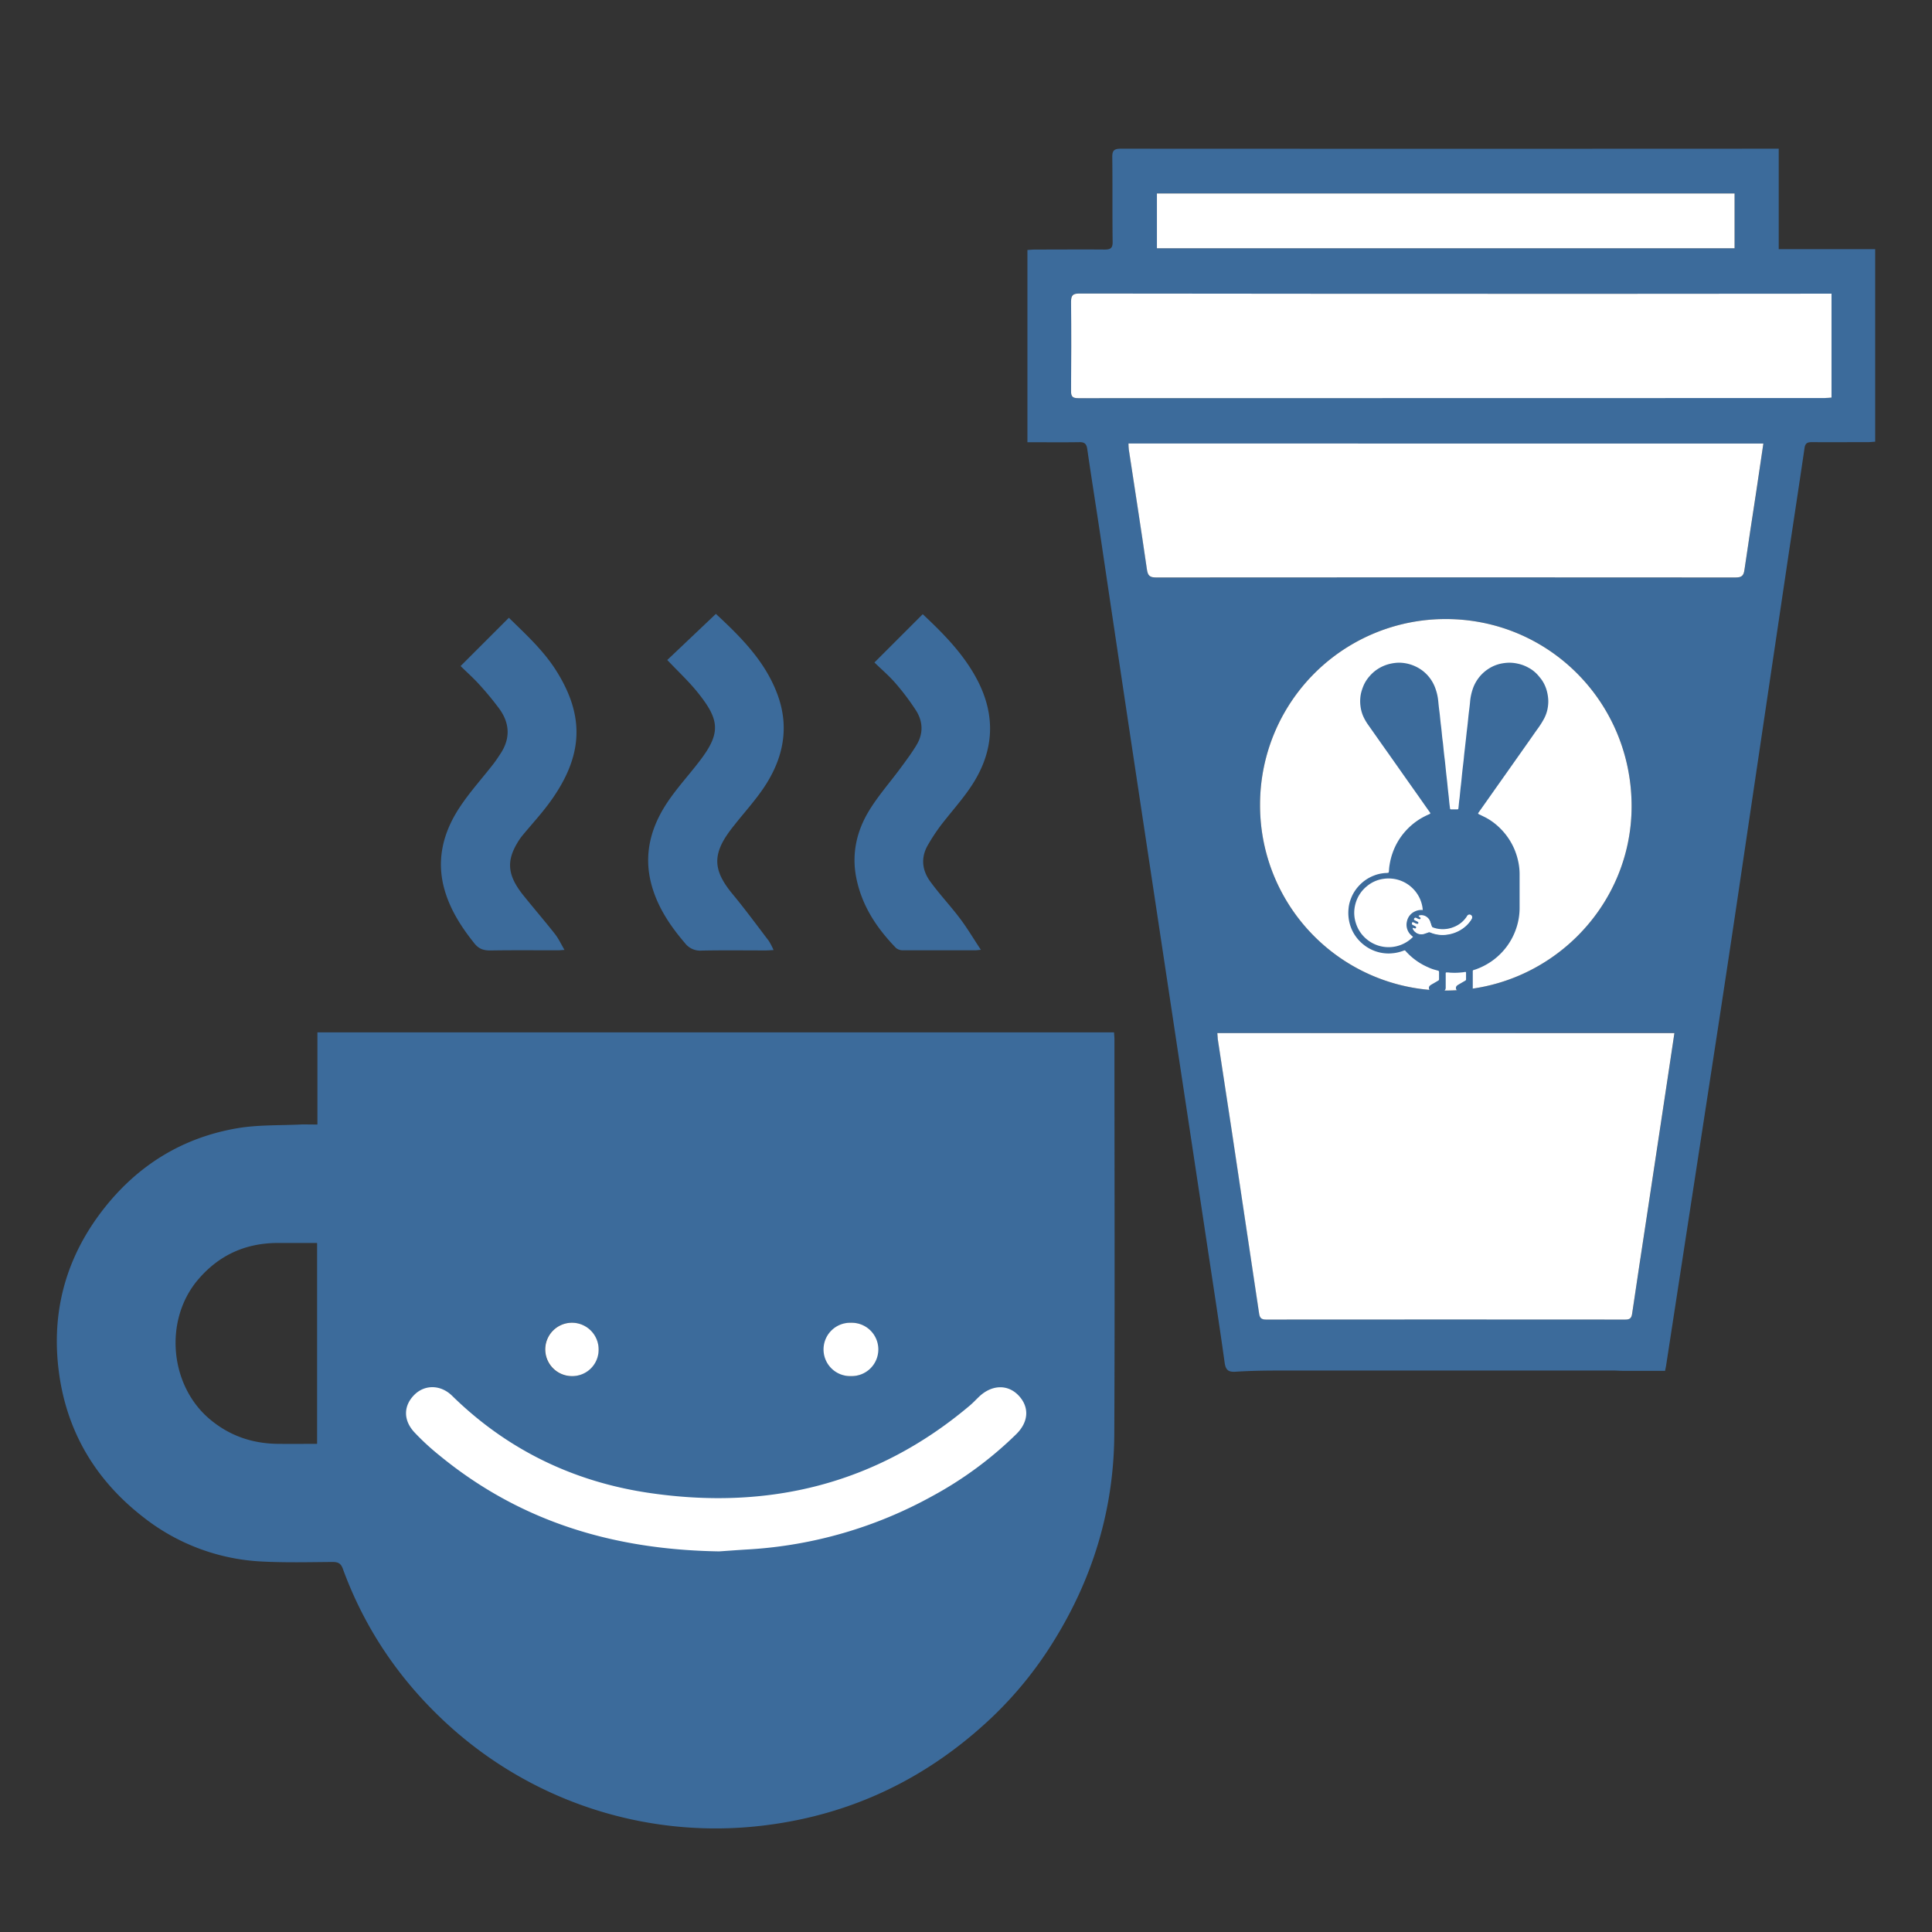
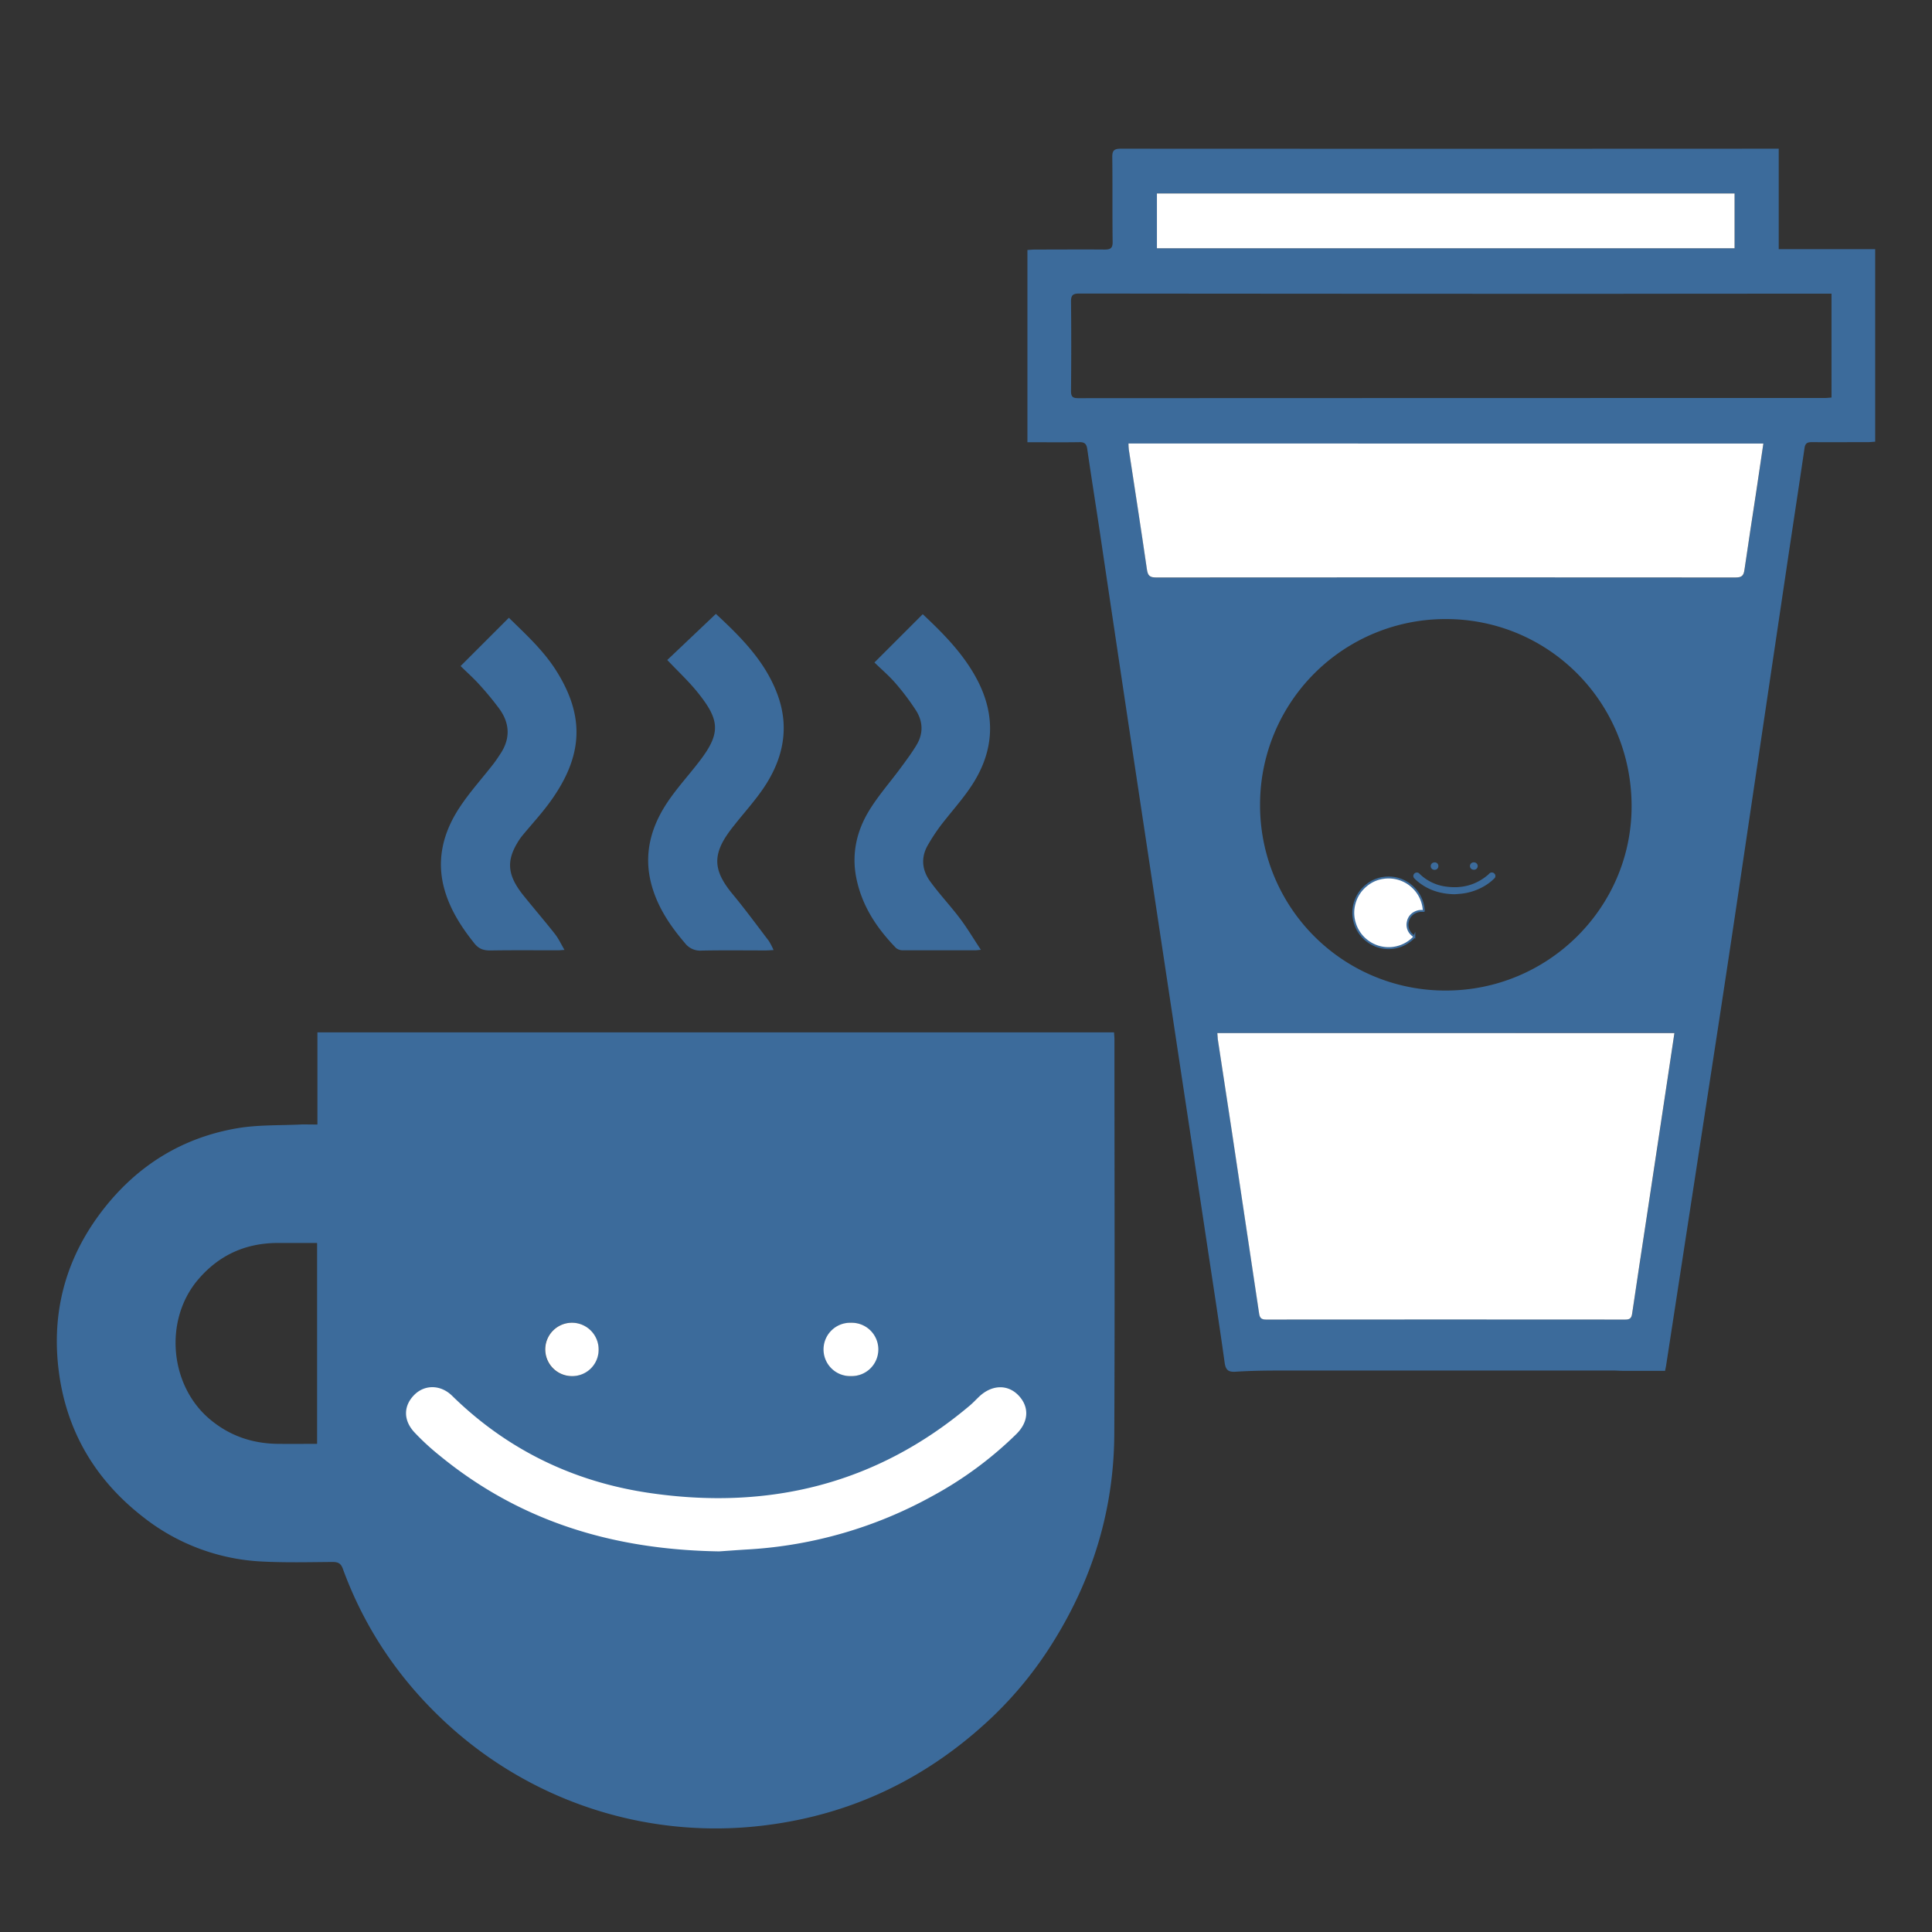
<svg xmlns="http://www.w3.org/2000/svg" viewBox="0 0 1000.02 1000.02">
  <rect x="0" y="0" width="1000.02" height="1000.02" fill="#333333" stroke="none" />
  <defs>
    <style>.cls-1{fill:#3c6b9b;}.cls-2,.cls-3{fill:#fff;}.cls-3{stroke:#3c6b9b;stroke-miterlimit:10;}.cls-4{opacity:0.05;}</style>
  </defs>
  <title>Front Cafe</title>
  <g id="Front_Cafe" data-name="Front Cafe">
    <path class="cls-1" d="M531.79,228.89V129.38c1.44-.08,2.78-.22,4.13-.22,11.93,0,23.87-.1,35.81,0,3.06,0,4.21-.67,4.17-4-.19-14.6,0-29.21-.18-43.81-.06-3.61,1.09-4.39,4.52-4.39q168.27.09,336.55,0h3.88v52H970.6v99.66c-1.34.08-2.68.23-4,.23-9.62,0-19.24.05-28.86,0-2.2,0-3.34.55-3.69,2.95-3.08,21-6.3,41.9-9.41,62.85q-12.76,85.88-25.49,171.77-4.86,32.63-9.85,65.24Q875.87,619.19,862.4,706.7c-.16,1-.39,2-.55,2.84-7.56,0-14.84,0-22.11,0-1.39,0-2.77-.14-4.16-.14q-87.09,0-174.19,0c-7.28,0-14.58.14-21.84.6-3.78.25-5.15-.9-5.68-4.72-2.58-18.58-5.46-37.12-8.26-55.66q-7.53-49.95-15.1-99.88-12-79.5-24-159-8.65-57.51-17.18-115c-2.16-14.43-4.48-28.83-6.56-43.27-.4-2.72-1.36-3.67-4.16-3.61C549.78,229,541,228.89,531.79,228.89Zm98.3,305.83c.11,1.27.14,2.19.28,3.1,2.43,16,4.91,32,7.32,48q7.08,47,14.07,94c.32,2.16,1.06,3.13,3.5,3.13q93-.11,186,0c2.25,0,3.22-.54,3.57-3,2.37-16.37,4.91-32.71,7.39-49.06q5.4-35.69,10.77-71.36c1.24-8.2,2.46-16.4,3.73-24.87Zm22.12-118.19a95.81,95.81,0,0,0,95.95,96.17c52.9.13,96.23-42.65,96.36-95.14.14-53.89-42.71-97.15-96.2-97.14A96,96,0,0,0,652.21,416.53ZM912.72,229.58H584.14c.06,1.25,0,2.18.17,3.09,3.15,20.7,6.4,41.38,9.38,62.11.46,3.24,1.51,4.16,4.72,4.16q150-.12,300.05,0c3.16,0,4.11-1.06,4.52-4,1.86-13.29,4-26.54,6-39.81C910.21,246.64,911.45,238.19,912.72,229.58ZM948,152h-4.85q-55.62,0-111.25.07-136.64,0-273.26-.14c-3.3,0-4.32.85-4.28,4.23.17,15.41.14,30.82,0,46.24,0,2.91.86,3.69,3.73,3.69Q751.24,206,944.36,206c1.21,0,2.42-.15,3.64-.23ZM598.82,128.5h299V100.13h-299Z" transform="translate(0.01 0.01)" />
    <path class="cls-1" d="M370.54,317.74c13,12.07,25.53,24.53,31.88,41.73,6.3,17,3,32.92-6.65,47.59-4.68,7.11-10.53,13.45-15.8,20.17A68.08,68.08,0,0,0,375.1,434c-6.2,10.28-4.9,17.91,4,28.68,6.54,7.9,12.63,16.18,18.84,24.34a33.42,33.42,0,0,1,2.44,4.73c-1.79.09-3,.19-4.23.19-11,0-22-.15-33,.08a9.87,9.87,0,0,1-8.58-3.82c-7.85-9.16-14.42-19-17.5-30.8-3.95-15.16-.24-29.05,8.08-41.68,5.12-7.78,11.56-14.68,17.21-22.13,10.87-14.3,10.14-21.1-1.43-35.41-4.49-5.56-9.78-10.47-15.55-16.57Z" transform="translate(0.01 0.01)" />
    <path class="cls-1" d="M452.61,342.9l25-25C488.36,328,498.85,338.55,505.87,352c9.59,18.4,8.63,36.48-2.39,53.76-4.94,7.74-11.3,14.57-16.87,21.93a99.19,99.19,0,0,0-6.25,9.55c-3.84,6.51-3.16,13.09,1.07,18.94,4.8,6.63,10.47,12.61,15.4,19.15,3.79,5,7,10.48,10.87,16.28-1.58.15-2.24.26-2.89.26-12.4,0-24.8,0-37.2,0a5.76,5.76,0,0,1-3.76-1.13c-10.19-10.45-18-22.3-20.76-37-2.26-12.2.41-23.7,6.66-34,4.75-7.85,10.95-14.82,16.41-22.25,2.87-3.89,5.79-7.78,8.27-11.93,3.6-6,3.31-12.27-.46-18.06a126.58,126.58,0,0,0-10.39-13.79C460.19,349.79,456.2,346.39,452.61,342.9Z" transform="translate(0.01 0.01)" />
    <path class="cls-1" d="M238.39,344.75l25-25c8.74,8.58,17.88,16.87,24.54,27.45,14.94,23.73,14,44.44-3.68,68.49-4.31,5.85-9.27,11.22-13.9,16.83a28.06,28.06,0,0,0-2.19,3.11c-6.25,10.05-5.54,17.51,2.79,27.88,5.35,6.66,10.94,13.13,16.22,19.84,1.89,2.39,3.2,5.24,5,8.32-1.64.1-2.63.21-3.63.21-11.59,0-23.17-.11-34.76.08-3.5,0-5.92-.77-8.24-3.66-6.56-8.21-12.19-16.88-15.23-27-4.67-15.54-1.2-29.93,7.36-43.05,5.21-8,11.71-15.14,17.59-22.7,1.35-1.73,2.55-3.57,3.76-5.4,5.21-7.89,4.88-15.76-.58-23.29a154.61,154.61,0,0,0-10.35-12.53C245.11,351,241.72,348,238.39,344.75Z" transform="translate(0.01 0.01)" />
    <path class="cls-1" d="M164.29,582.05V534.34H576.63c.07,1.26.21,2.5.21,3.75,0,68,.23,136.06-.08,204.09-.18,38.77-11,74.63-31.56,107.58a197.82,197.82,0,0,1-32.1,39.45c-33,31.13-72,50-117.13,55.59a205.47,205.47,0,0,1-161.32-49.62c-26-22.95-45.28-50.57-57.21-83.19-1-2.82-2.5-3.52-5.32-3.51-12.17.09-24.36.4-36.5-.23a107.63,107.63,0,0,1-61.75-23.2c-24.72-19.28-39.58-44.5-43.49-75.6s4-59.21,23.43-83.94C71.52,603,94.5,588.86,122.64,584c11.09-1.91,22.59-1.41,33.91-2C159,582,161.36,582.05,164.29,582.05ZM485.22,766.3c-.81,1.7-1.32,3-2,4.13-11.59,20.93-29.85,34-51.17,43.48a4.75,4.75,0,0,1-3.69-.64c-38.58-23.14-77.12-23.66-115.71,0a5,5,0,0,1-4,.46c-16.55-7.05-31.06-17-42.52-31-4-4.83-7-10.41-11-16.41,6.63,0,12-.14,17.26.06,2.81.1,3.82-.69,3.81-3.65,0-8.57.25-17.14.38-25.72,0-1.11-.1-2.23-.16-3.56-11,0-21.66-.08-32.3.05-3.29,0-5.39,2.29-5,5.79.81,7.21,1.3,14.6,3.38,21.48,7.16,23.7,23,40.88,43.81,53.17,44,26,90.69,29.07,138.86,13.88,22-6.94,41.26-18.76,56.45-36.49,12.58-14.69,20-31.55,20.51-51.13.12-4.86-1.81-6.75-6.65-6.77-9.5,0-19,0-28.5,0-1,0-2,.17-3.69.34,0,10.32,0,20.38,0,30.44,0,2.07,1.25,2.12,2.76,2.12C472.28,766.29,478.5,766.3,485.22,766.3ZM164.12,643.36c-7.07,0-13.77,0-20.47,0-16.58.07-30.28,6.24-41.11,18.94-17.8,20.88-14.86,54.89,6.24,72.45,10.25,8.54,22,12.47,35.17,12.59,6.68.06,13.36,0,20.17,0ZM419,733.59v32.7c10.11,0,20.15.06,30.18-.12.73,0,2-1.71,2-2.67.25-5.66.23-11.33.26-17,0-4.24,0-8.48,0-12.92Zm-45.54,0c0,10.35,0,20.39,0,30.44,0,2,1,2.28,2.63,2.27,9.15,0,18.29-.06,27.44,0,2.11,0,2.81-.68,2.82-2.79,0-6.83.28-13.66.4-20.49.05-3.08,0-6.17,0-9.45Zm-12.1,32.69V733.7H329.79c0,10.36,0,20.43.09,30.49a2.88,2.88,0,0,0,2,2C341.46,766.33,351.06,766.29,361.33,766.29Zm-43.41-32.64H288.73v32.47c1.06.07,2,.17,2.86.17,8,0,16,.08,24-.12.75,0,2.05-1.67,2.1-2.62.26-5.08.23-10.18.26-15.27C318,743.45,317.92,738.62,317.92,733.65Zm-22.08-21.38a13.81,13.81,0,1,0-13.73-13.91A13.67,13.67,0,0,0,295.84,712.27ZM440.4,684.66a13.81,13.81,0,1,0,13.89,13.76A13.65,13.65,0,0,0,440.4,684.66Z" transform="translate(0.01 0.01)" />
-     <path class="cls-1" d="M485.22,766.3c-6.72,0-12.94,0-19.15,0-1.51,0-2.76,0-2.76-2.12.05-10.06,0-20.12,0-30.44,1.71-.17,2.7-.34,3.69-.34,9.5,0,19,0,28.5,0,4.84,0,6.77,1.91,6.65,6.77-.49,19.58-7.93,36.44-20.51,51.13-15.19,17.73-34.42,29.55-56.45,36.49C377,843,330.35,839.89,286.35,813.92c-20.83-12.29-36.65-29.47-43.81-53.17-2.08-6.88-2.57-14.27-3.38-21.48-.4-3.5,1.7-5.75,5-5.79,10.64-.13,21.29-.05,32.3-.05.06,1.33.18,2.45.16,3.56-.13,8.58-.42,17.15-.38,25.72,0,3-1,3.75-3.81,3.65-5.31-.2-10.63-.06-17.26-.06,4,6,7,11.58,11,16.41,11.46,14,26,24,42.52,31a5,5,0,0,0,4-.46c38.59-23.65,77.13-23.13,115.71,0a4.75,4.75,0,0,0,3.69.64c21.32-9.44,39.58-22.55,51.17-43.48C483.9,769.25,484.41,768,485.22,766.3Z" transform="translate(0.01 0.01)" />
    <path class="cls-1" d="M419,733.59h32.49c0,4.44,0,8.68,0,12.92,0,5.66,0,11.33-.26,17,0,1-1.31,2.65-2,2.67-10,.18-20.07.12-30.18.12Z" transform="translate(0.01 0.01)" />
    <path class="cls-1" d="M373.43,733.6H406.7c0,3.28,0,6.37,0,9.45-.12,6.83-.37,13.66-.4,20.49,0,2.11-.71,2.81-2.82,2.79-9.15-.08-18.29-.05-27.44,0-1.61,0-2.64-.32-2.63-2.27C373.45,754,373.43,744,373.43,733.6Z" transform="translate(0.01 0.01)" />
    <path class="cls-1" d="M361.33,766.29c-10.27,0-19.87,0-29.47-.09a2.88,2.88,0,0,1-2-2c-.13-10.06-.09-20.13-.09-30.49h31.54Z" transform="translate(0.01 0.01)" />
    <path class="cls-1" d="M317.92,733.65c0,5,0,9.8,0,14.63,0,5.09,0,10.19-.26,15.27-.05,1-1.35,2.6-2.1,2.62-8,.2-16,.13-24,.12-.9,0-1.8-.1-2.86-.17V733.65Z" transform="translate(0.01 0.01)" />
    <path class="cls-2" d="M295.84,712.27a13.81,13.81,0,1,1,14-13.7A13.64,13.64,0,0,1,295.84,712.27Z" transform="translate(0.01 0.01)" />
    <path class="cls-2" d="M440.4,684.66a13.81,13.81,0,1,1,.08,27.61,13.81,13.81,0,1,1-.08-27.61Z" transform="translate(0.01 0.01)" />
    <path class="cls-2" d="M630.09,534.72H866.68c-1.27,8.47-2.49,16.67-3.73,24.87q-5.38,35.68-10.77,71.36c-2.48,16.35-5,32.69-7.39,49.06-.35,2.41-1.32,3-3.57,3q-93-.08-186,0c-2.44,0-3.18-1-3.5-3.13q-7-47-14.07-94c-2.41-16-4.89-32-7.32-48C630.23,536.91,630.2,536,630.09,534.72Z" transform="translate(0.01 0.01)" />
-     <path class="cls-2" d="M652.21,416.53a96,96,0,0,1,96.11-96.11c53.49,0,96.34,43.25,96.2,97.14-.13,52.49-43.46,95.27-96.36,95.14A95.81,95.81,0,0,1,652.21,416.53Z" transform="translate(0.01 0.01)" />
    <path class="cls-2" d="M912.72,229.58c-1.27,8.61-2.51,17.06-3.78,25.51-2,13.27-4.1,26.52-6,39.81-.41,3-1.36,4-4.52,4q-150-.12-300.05,0c-3.21,0-4.26-.92-4.72-4.16-3-20.73-6.23-41.41-9.38-62.11-.14-.91-.11-1.84-.17-3.09Z" transform="translate(0.01 0.01)" />
-     <path class="cls-2" d="M948,152v53.79c-1.22.08-2.43.23-3.64.23q-193.12,0-386.25.07c-2.87,0-3.76-.78-3.73-3.69.12-15.42.15-30.83,0-46.24,0-3.38,1-4.23,4.28-4.23q136.64.17,273.26.14,55.62,0,111.25-.07Z" transform="translate(0.01 0.01)" />
    <path class="cls-2" d="M598.82,128.5V100.13h299V128.5Z" transform="translate(0.01 0.01)" />
-     <path class="cls-1" d="M801.35,361.75a22.12,22.12,0,0,0-.56-3.54,18.54,18.54,0,0,0-2.65-6.12c-.56-.81-1.2-1.56-1.82-2.31a17.48,17.48,0,0,0-5.33-4.27,19.07,19.07,0,0,0-5.18-1.95,19.61,19.61,0,0,0-5.11-.54,23.31,23.31,0,0,0-3,.32,19,19,0,0,0-7.67,3.11,19.59,19.59,0,0,0-5.2,5.15,20,20,0,0,0-2.16,4,27.8,27.8,0,0,0-1.76,7.7c-.08,1-.21,2.06-.33,3.09s-.28,2.16-.4,3.24c-.19,1.73-.35,3.47-.54,5.2-.16,1.49-.35,3-.52,4.46l-.33,3.09-.27,2.35c-.1.86-.19,1.73-.29,2.6-.12,1.05-.25,2.11-.36,3.16s-.17,1.85-.27,2.77c-.22,2-.48,4-.69,6-.2,1.81-.36,3.63-.55,5.45-.06.59-.13,1.19-.2,1.78s-.17,1.41-.24,2.11c-.14,1.33-.26,2.66-.39,4-.08.7-.19,1.4-.27,2.1-.13,1.17-.23,2.34-.36,3.5-.07.68-.15.74-.8.73h-2.46c-.19,0-.38,0-.57,0-.36,0-.48-.13-.53-.49-.11-.81-.21-1.62-.31-2.43-.06-.51-.11-1-.16-1.54-.07-.68-.12-1.36-.19-2-.16-1.41-.32-2.82-.47-4.23-.12-1.13-.22-2.27-.34-3.41l-.48-4.22c-.13-1.2-.24-2.39-.37-3.58-.1-1-.2-2-.31-3-.08-.7-.17-1.4-.26-2.1-.12-1-.23-2-.34-3-.14-1.32-.25-2.65-.4-4-.12-1.08-.29-2.16-.41-3.24-.14-1.3-.25-2.6-.39-3.9-.06-.6-.13-1.19-.2-1.79s-.17-1.29-.24-1.94c-.14-1.27-.26-2.55-.39-3.82-.06-.52-.11-1-.18-1.54-.13-1-.27-2.05-.38-3.08-.15-1.3-.24-2.61-.42-3.9a26.28,26.28,0,0,0-1.28-5.23,19.89,19.89,0,0,0-6.4-9.11A20.55,20.55,0,0,0,724,343a22.5,22.5,0,0,0-4.61.61,20.18,20.18,0,0,0-7.62,3.63,19.58,19.58,0,0,0-2.73,2.58,18.8,18.8,0,0,0-3.11,4.68,27.46,27.46,0,0,0-1.08,2.91,17.59,17.59,0,0,0-.78,4.25,18.82,18.82,0,0,0,.11,3.75,19.31,19.31,0,0,0,1.34,5.13,26.08,26.08,0,0,0,2.44,4.34l5.55,7.89c1.79,2.55,3.59,5.08,5.39,7.62l5.51,7.82q2.75,3.92,5.51,7.82l4.39,6.21c1.9,2.7,3.78,5.41,5.7,8.09.54.75.35.84-.28,1.12a41.83,41.83,0,0,0-4.23,2.13,34.26,34.26,0,0,0-8.43,7.07,33.44,33.44,0,0,0-6.29,10.91,33.79,33.79,0,0,0-1.49,5.86,22.68,22.68,0,0,0-.35,3.08,5.41,5.41,0,0,1-.11.89.41.41,0,0,1-.37.38c-.21,0-.43.07-.64.08a14.25,14.25,0,0,0-2,.15,18.82,18.82,0,0,0-4.73,1.22,20.44,20.44,0,0,0-7.46,5,20.84,20.84,0,0,0-3.62,5.12,25.57,25.57,0,0,0-1,2.42,18.07,18.07,0,0,0-1,4.53,21.44,21.44,0,0,0,.4,6.91,20.53,20.53,0,0,0,2.26,5.84,21.24,21.24,0,0,0,5.57,6.26A20.59,20.59,0,0,0,718,493.5a18.25,18.25,0,0,0,2.86-.11,17.79,17.79,0,0,0,2.89-.48,22.12,22.12,0,0,0,3-.94.55.55,0,0,1,.67.14l.43.48a33.69,33.69,0,0,0,5.94,5.12,33.17,33.17,0,0,0,5.51,3,20.74,20.74,0,0,0,3.61,1.31c.37.09.73.21,1.1.31.79.22.82.26.84,1.05v3.11c0,.14,0,.27,0,.41a.65.65,0,0,1-.34.61c-.19.1-.37.23-.56.34L741,509.55a7.38,7.38,0,0,0-.74.5,1.63,1.63,0,0,0-.57,1.83,1.66,1.66,0,0,0,1.53,1.26,6.12,6.12,0,0,0,.74,0h4a5.64,5.64,0,0,0,.82,0,1.67,1.67,0,0,0,1.25-.82,2.17,2.17,0,0,0,.27-1.17q0-3.31,0-6.63a7.49,7.49,0,0,1,0-.82.37.37,0,0,1,.44-.38c.51,0,1,0,1.55.1a34.75,34.75,0,0,0,6.53-.13c.52,0,1-.15,1.54-.22.31,0,.44.06.47.39a5.62,5.62,0,0,1,0,.58v2.37c0,.16,0,.33,0,.49a.72.72,0,0,1-.38.67l-.43.25c-1.11.64-2.22,1.27-3.32,1.93a3.09,3.09,0,0,0-.7.55,1.57,1.57,0,0,0-.29,1.68,1.61,1.61,0,0,0,1.35,1.17c.3,0,.6,0,.9,0,1.33,0,2.67,0,4,0a6,6,0,0,0,.73,0,1.76,1.76,0,0,0,1.46-1,2.34,2.34,0,0,0,.16-1v-7.69c0-.22,0-.44,0-.66,0-.52.06-.58.57-.75s.79-.23,1.17-.37a34.64,34.64,0,0,0,9.42-5.18,34,34,0,0,0,5.69-5.62,33.45,33.45,0,0,0,5.59-10.21,32.87,32.87,0,0,0,1.47-6.1,32.51,32.51,0,0,0,.33-4.73q0-8.76,0-17.51a31,31,0,0,0-.59-5.85,35.4,35.4,0,0,0-2.21-7.17,34.05,34.05,0,0,0-7.8-11.1,31.41,31.41,0,0,0-6.07-4.56c-1.2-.69-2.47-1.26-3.71-1.89a3.74,3.74,0,0,1-1.06-.57c-.06-.34.15-.54.3-.76l3.63-5.14,5.28-7.49,6.36-9,4.66-6.61q3.12-4.41,6.23-8.83c1.52-2.16,3-4.33,4.57-6.48A46.2,46.2,0,0,0,799.2,372a18.54,18.54,0,0,0,2.1-7.08A16.87,16.87,0,0,0,801.35,361.75ZM731.81,485.39c-.47.46-.95.91-1.45,1.33a18.17,18.17,0,0,1-22.76.39,18.07,18.07,0,0,1-6.28-9,17.78,17.78,0,0,1-.81-6.94,18.77,18.77,0,0,1,.89-4.31,18,18,0,0,1,5.84-8.42A17.44,17.44,0,0,1,716,454.6a18.48,18.48,0,0,1,4.4-.12,18.2,18.2,0,0,1,11.63,5.7,18,18,0,0,1,4.6,9c.14.69.2,1.4.29,2.1a1.49,1.49,0,0,1,0,.43c-.33,0-.6,0-.86,0a7.23,7.23,0,0,0-3.57.75,6.71,6.71,0,0,0-3.72,4.61,6.83,6.83,0,0,0,1.29,6.09,11.84,11.84,0,0,0,1.34,1.31c.2.18.42.34.66.54A2,2,0,0,1,731.81,485.39Zm30-9.89a6.89,6.89,0,0,1-.4.71,16.56,16.56,0,0,1-4.86,4.79,18.15,18.15,0,0,1-7.22,2.73,16.3,16.3,0,0,1-8.44-.85c-.21-.08-.41-.15-.61-.24a1.27,1.27,0,0,0-1,0c-.61.23-1.23.44-1.86.65a5,5,0,0,1-2.81.18,4.7,4.7,0,0,1-3.27-2.61,1.73,1.73,0,0,1-.08-.35c.16-.16.28-.09.41,0a5.69,5.69,0,0,0,.69.25.65.65,0,0,0,.56-1.1,2.42,2.42,0,0,0-.54-.36c-.36-.2-.74-.35-1.1-.55s-.45-.34-.35-.79a2.81,2.81,0,0,1,.1-.31s.07-.08.14-.17a3.36,3.36,0,0,1,.5.13c.4.18.78.4,1.18.57a2.36,2.36,0,0,0,.78.2.53.53,0,0,0,.58-.36.66.66,0,0,0-.18-.75,3.38,3.38,0,0,0-.55-.34l-1.24-.62a4,4,0,0,1-.33-.24.85.85,0,0,1,.55-.77.62.62,0,0,1,.46,0c.37.16.73.36,1.1.53a2.36,2.36,0,0,0,.62.2.6.6,0,0,0,.73-.37.68.68,0,0,0-.25-.79c-.13-.1-.28-.17-.42-.26s-.21-.15-.42-.31a1.68,1.68,0,0,1,.37-.22,4.65,4.65,0,0,1,3.68.67,4.7,4.7,0,0,1,1.92,2.48c.26.77.54,1.54.78,2.32a1.16,1.16,0,0,0,.76.78,13.85,13.85,0,0,0,3.17.77,15.09,15.09,0,0,0,7.69-1.07,14.06,14.06,0,0,0,6.61-5.41,3.82,3.82,0,0,1,.31-.47,1.34,1.34,0,0,1,1.77-.32A1.29,1.29,0,0,1,761.78,475.5Z" transform="translate(0.01 0.01)" />
    <path class="cls-3" d="M736.91,471.5c-.33,0-.6,0-.86,0a7.23,7.23,0,0,0-3.57.75,6.71,6.71,0,0,0-3.72,4.61,6.83,6.83,0,0,0,1.29,6.09,11.84,11.84,0,0,0,1.34,1.31c.2.18.42.34.66.54a2,2,0,0,1-.24.42c-.47.46-.95.91-1.45,1.33a18.17,18.17,0,0,1-22.76.39,18,18,0,0,1-6.28-9,17.78,17.78,0,0,1-.81-6.94,18.88,18.88,0,0,1,.89-4.31,18,18,0,0,1,5.84-8.42,17.44,17.44,0,0,1,8.79-3.88,18.48,18.48,0,0,1,4.4-.12,18.2,18.2,0,0,1,11.63,5.7,18,18,0,0,1,4.6,9c.14.69.2,1.4.29,2.1A1.49,1.49,0,0,1,736.91,471.5Z" transform="translate(0.01 0.01)" />
-     <path class="cls-2" d="M761.78,475.33a7.94,7.94,0,0,1-.4.7,16.56,16.56,0,0,1-4.86,4.79,18.15,18.15,0,0,1-7.22,2.73,16.3,16.3,0,0,1-8.44-.85c-.21-.08-.41-.15-.61-.24a1.27,1.27,0,0,0-1,0c-.61.23-1.23.44-1.86.65a5,5,0,0,1-2.81.18,4.7,4.7,0,0,1-3.27-2.61,1.73,1.73,0,0,1-.08-.35c.16-.16.28-.08.41,0a5.69,5.69,0,0,0,.69.25.65.65,0,0,0,.56-1.1,2.42,2.42,0,0,0-.54-.36c-.36-.2-.74-.35-1.1-.55s-.45-.34-.35-.79c0-.1.06-.21.1-.31s.07-.08.14-.17a3.36,3.36,0,0,1,.5.13c.4.18.78.4,1.18.57a2.36,2.36,0,0,0,.78.2.53.53,0,0,0,.58-.36A.66.66,0,0,0,734,477a3.38,3.38,0,0,0-.55-.34l-1.24-.62a2.52,2.52,0,0,1-.33-.24.85.85,0,0,1,.55-.77.62.62,0,0,1,.46,0c.37.16.73.36,1.1.53a2.36,2.36,0,0,0,.62.2.6.6,0,0,0,.73-.37.68.68,0,0,0-.25-.79c-.13-.1-.28-.17-.42-.26s-.21-.15-.42-.31a1.68,1.68,0,0,1,.37-.22,4.65,4.65,0,0,1,3.68.67,4.7,4.7,0,0,1,1.92,2.48c.26.77.54,1.54.78,2.32a1.16,1.16,0,0,0,.76.78,13.85,13.85,0,0,0,3.17.77,15.09,15.09,0,0,0,7.69-1.07,14.1,14.1,0,0,0,6.61-5.4,3.94,3.94,0,0,1,.31-.48,1.34,1.34,0,0,1,1.77-.32A1.3,1.3,0,0,1,761.78,475.33Z" transform="translate(0.01 0.01)" />
    <path class="cls-1" d="M753,462.86c-7.33-.12-13.7-2.09-19.18-6.59a17,17,0,0,1-1.71-1.58,1.73,1.73,0,0,1,0-2.56,1.78,1.78,0,0,1,2.58.07,23.81,23.81,0,0,0,13.46,6.65c8.16,1.21,15.59-.57,22-6,.23-.2.43-.42.64-.62a1.82,1.82,0,0,1,2.68-.1,1.76,1.76,0,0,1-.13,2.67,25.83,25.83,0,0,1-5.77,4.25,29.68,29.68,0,0,1-12.5,3.64Z" transform="translate(0.01 0.01)" />
    <path class="cls-1" d="M762.78,450.17a1.94,1.94,0,0,1-1.93-1.9,1.9,1.9,0,0,1,2-1.91,1.91,1.91,0,1,1-.05,3.81Z" transform="translate(0.01 0.01)" />
    <path class="cls-1" d="M742.57,446.36a1.83,1.83,0,0,1,1.93,1.85,1.85,1.85,0,0,1-1.9,2,1.91,1.91,0,1,1,0-3.81Z" transform="translate(0.01 0.01)" />
    <rect class="cls-1" x="228.01" y="719.01" width="292" height="132" />
    <path class="cls-2" d="M372.25,803c-55.43-.86-103.54-15.75-144.95-49.8a125.83,125.83,0,0,1-12.91-11.94c-5.81-6.34-5.52-13.77.14-19.37,5.38-5.3,13.55-5.24,19.49.58,28.43,27.88,62.73,44.44,101.71,50.23,61.71,9.16,117.81-4.29,166.19-45.14,1.72-1.45,3.24-3.1,4.87-4.65,6.53-6.18,14.68-6.49,20.26-.77,5.77,5.92,5.57,13.65-1,20.15a194.25,194.25,0,0,1-43.6,32.15,223.86,223.86,0,0,1-94.47,27.5C381.92,802.3,375.91,802.75,372.25,803Z" transform="translate(0.01 0.01)" />
  </g>
  <g id="Corners">
    <g class="cls-4">
      <rect class="cls-2" width="0.01" height="0.01" />
    </g>
    <g class="cls-4">
      <rect class="cls-2" y="1000" width="0.01" height="0.01" />
    </g>
    <g class="cls-4">
      <rect class="cls-2" y="1000" width="0.01" height="0.01" />
    </g>
    <g class="cls-4">
      <rect class="cls-2" x="1000" y="1000" width="0.01" height="0.01" />
    </g>
    <g class="cls-4">
      <rect class="cls-2" x="1000" y="1000" width="0.01" height="0.01" />
    </g>
    <g class="cls-4">
      <rect class="cls-2" x="1000" width="0.01" height="0.01" />
    </g>
    <g class="cls-4">
      <rect class="cls-2" x="1000" width="0.01" height="0.01" />
    </g>
  </g>
</svg>